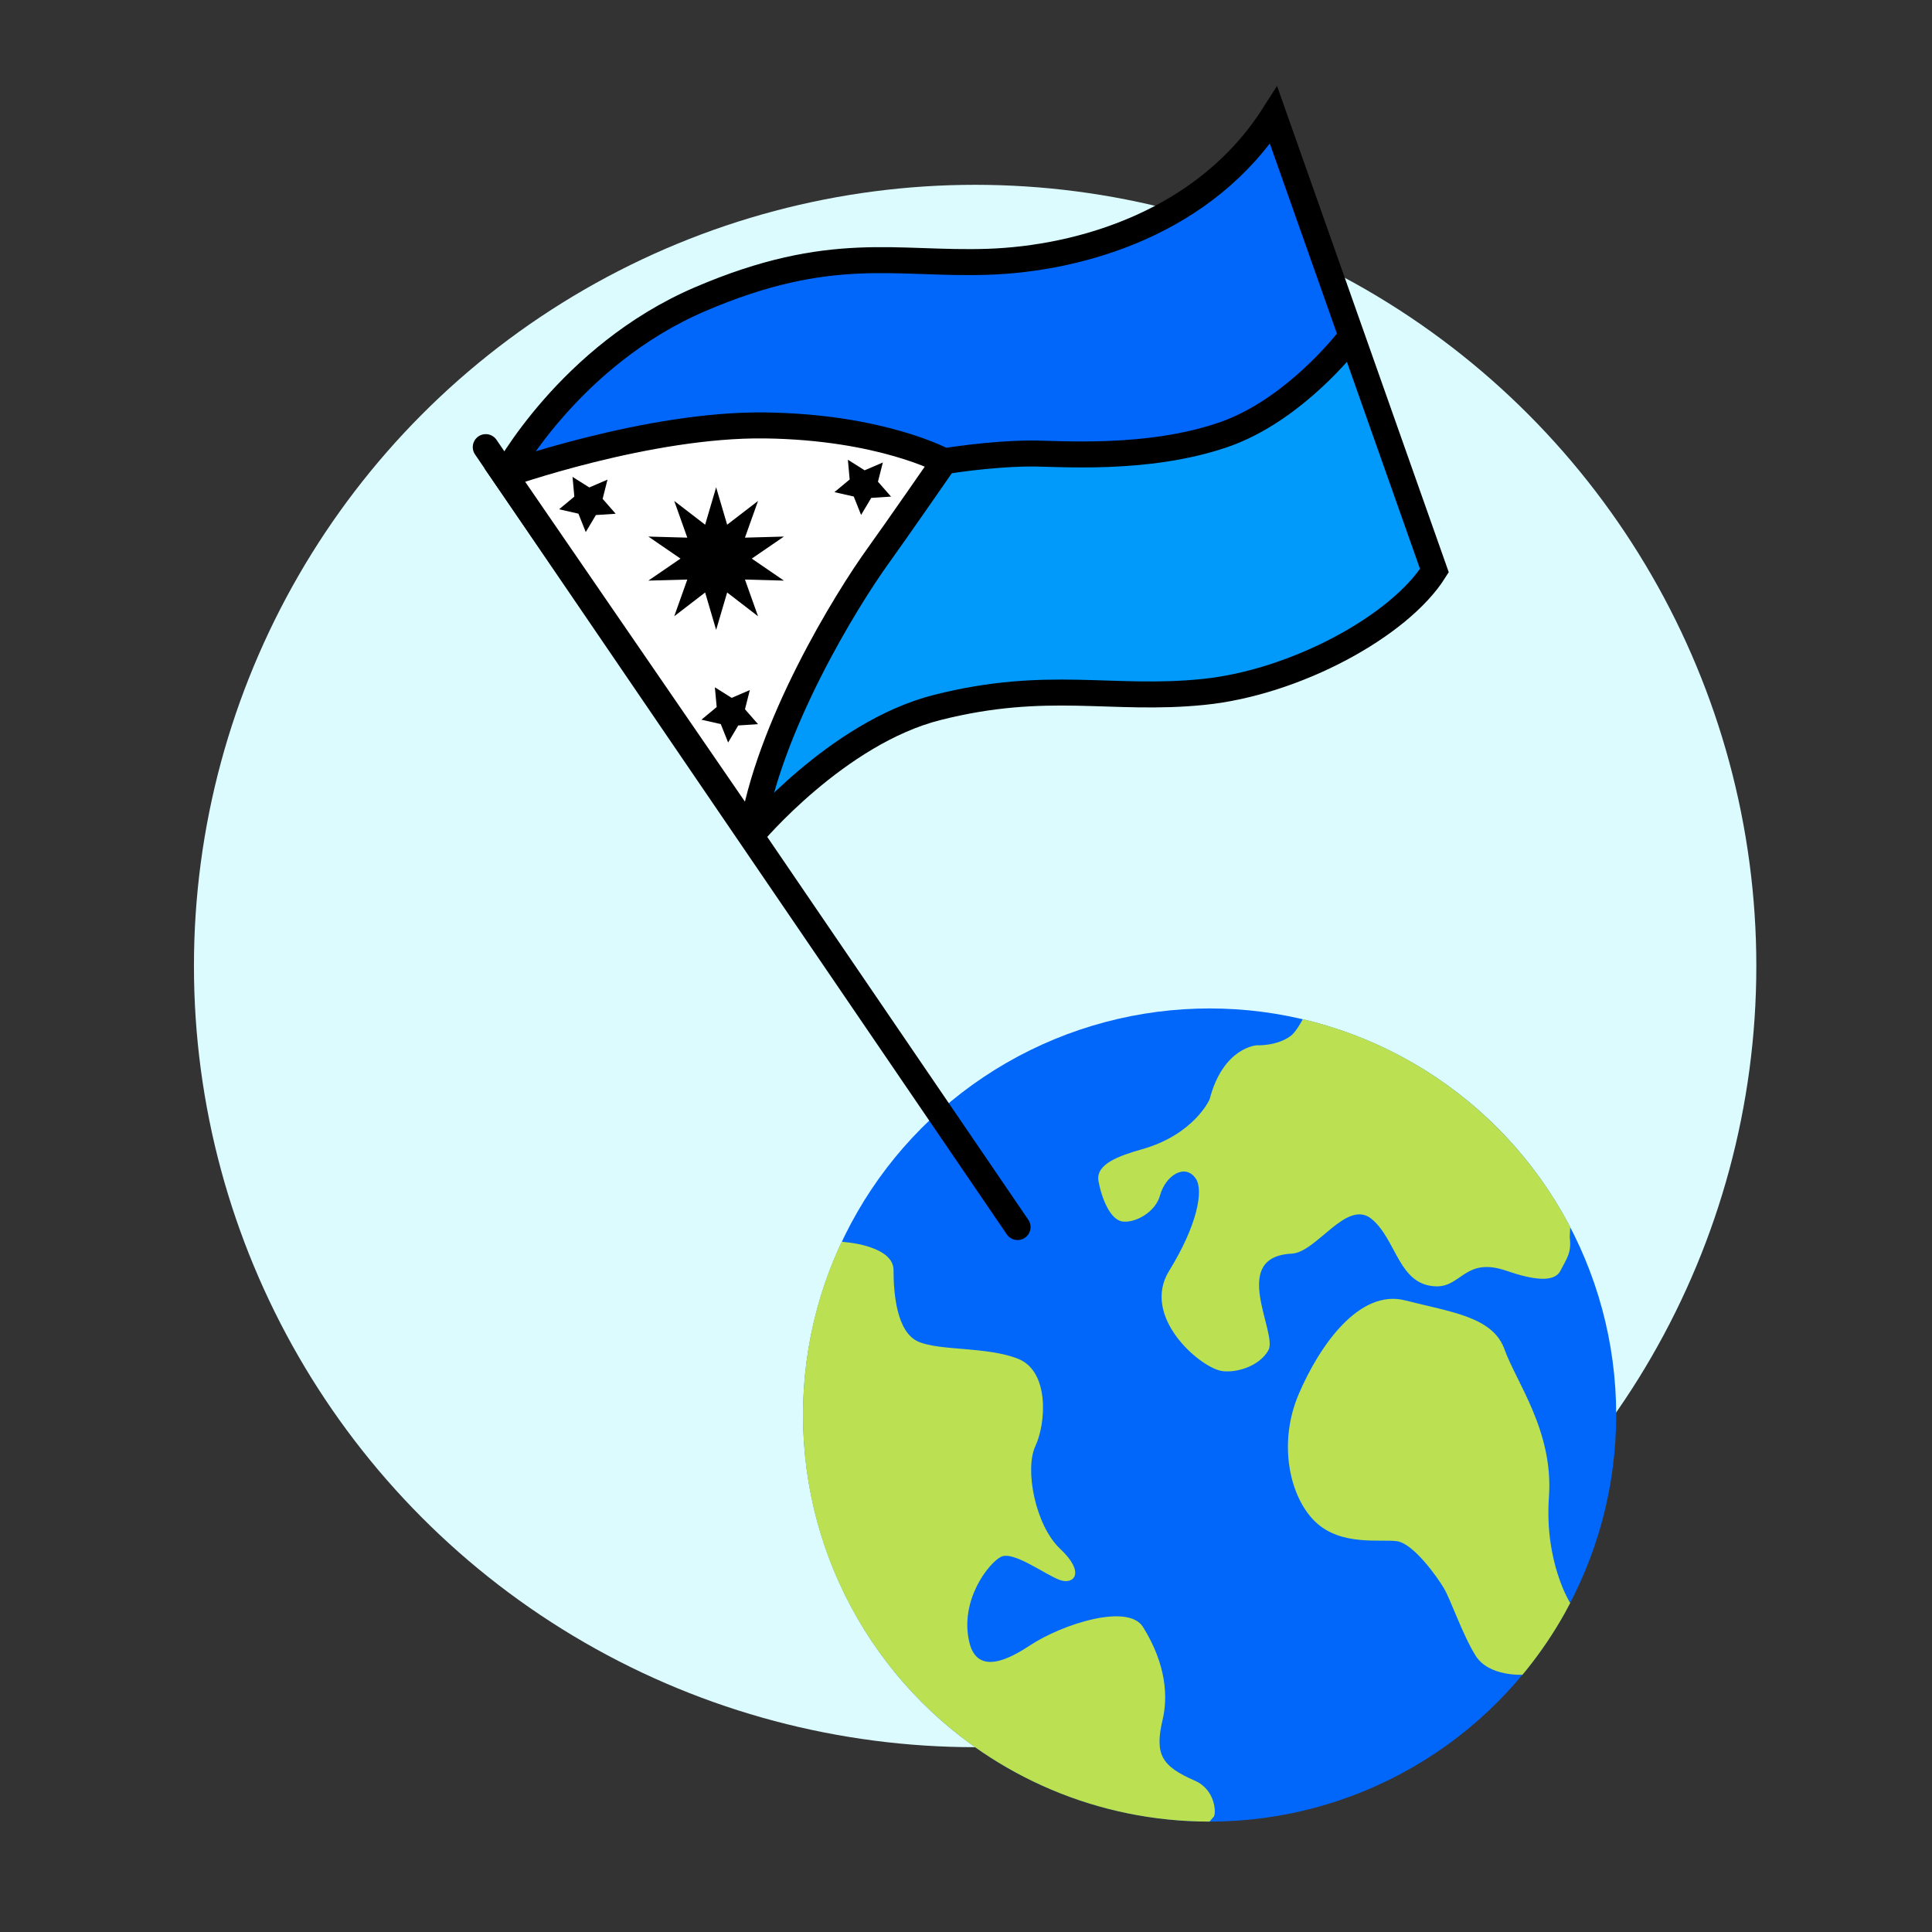
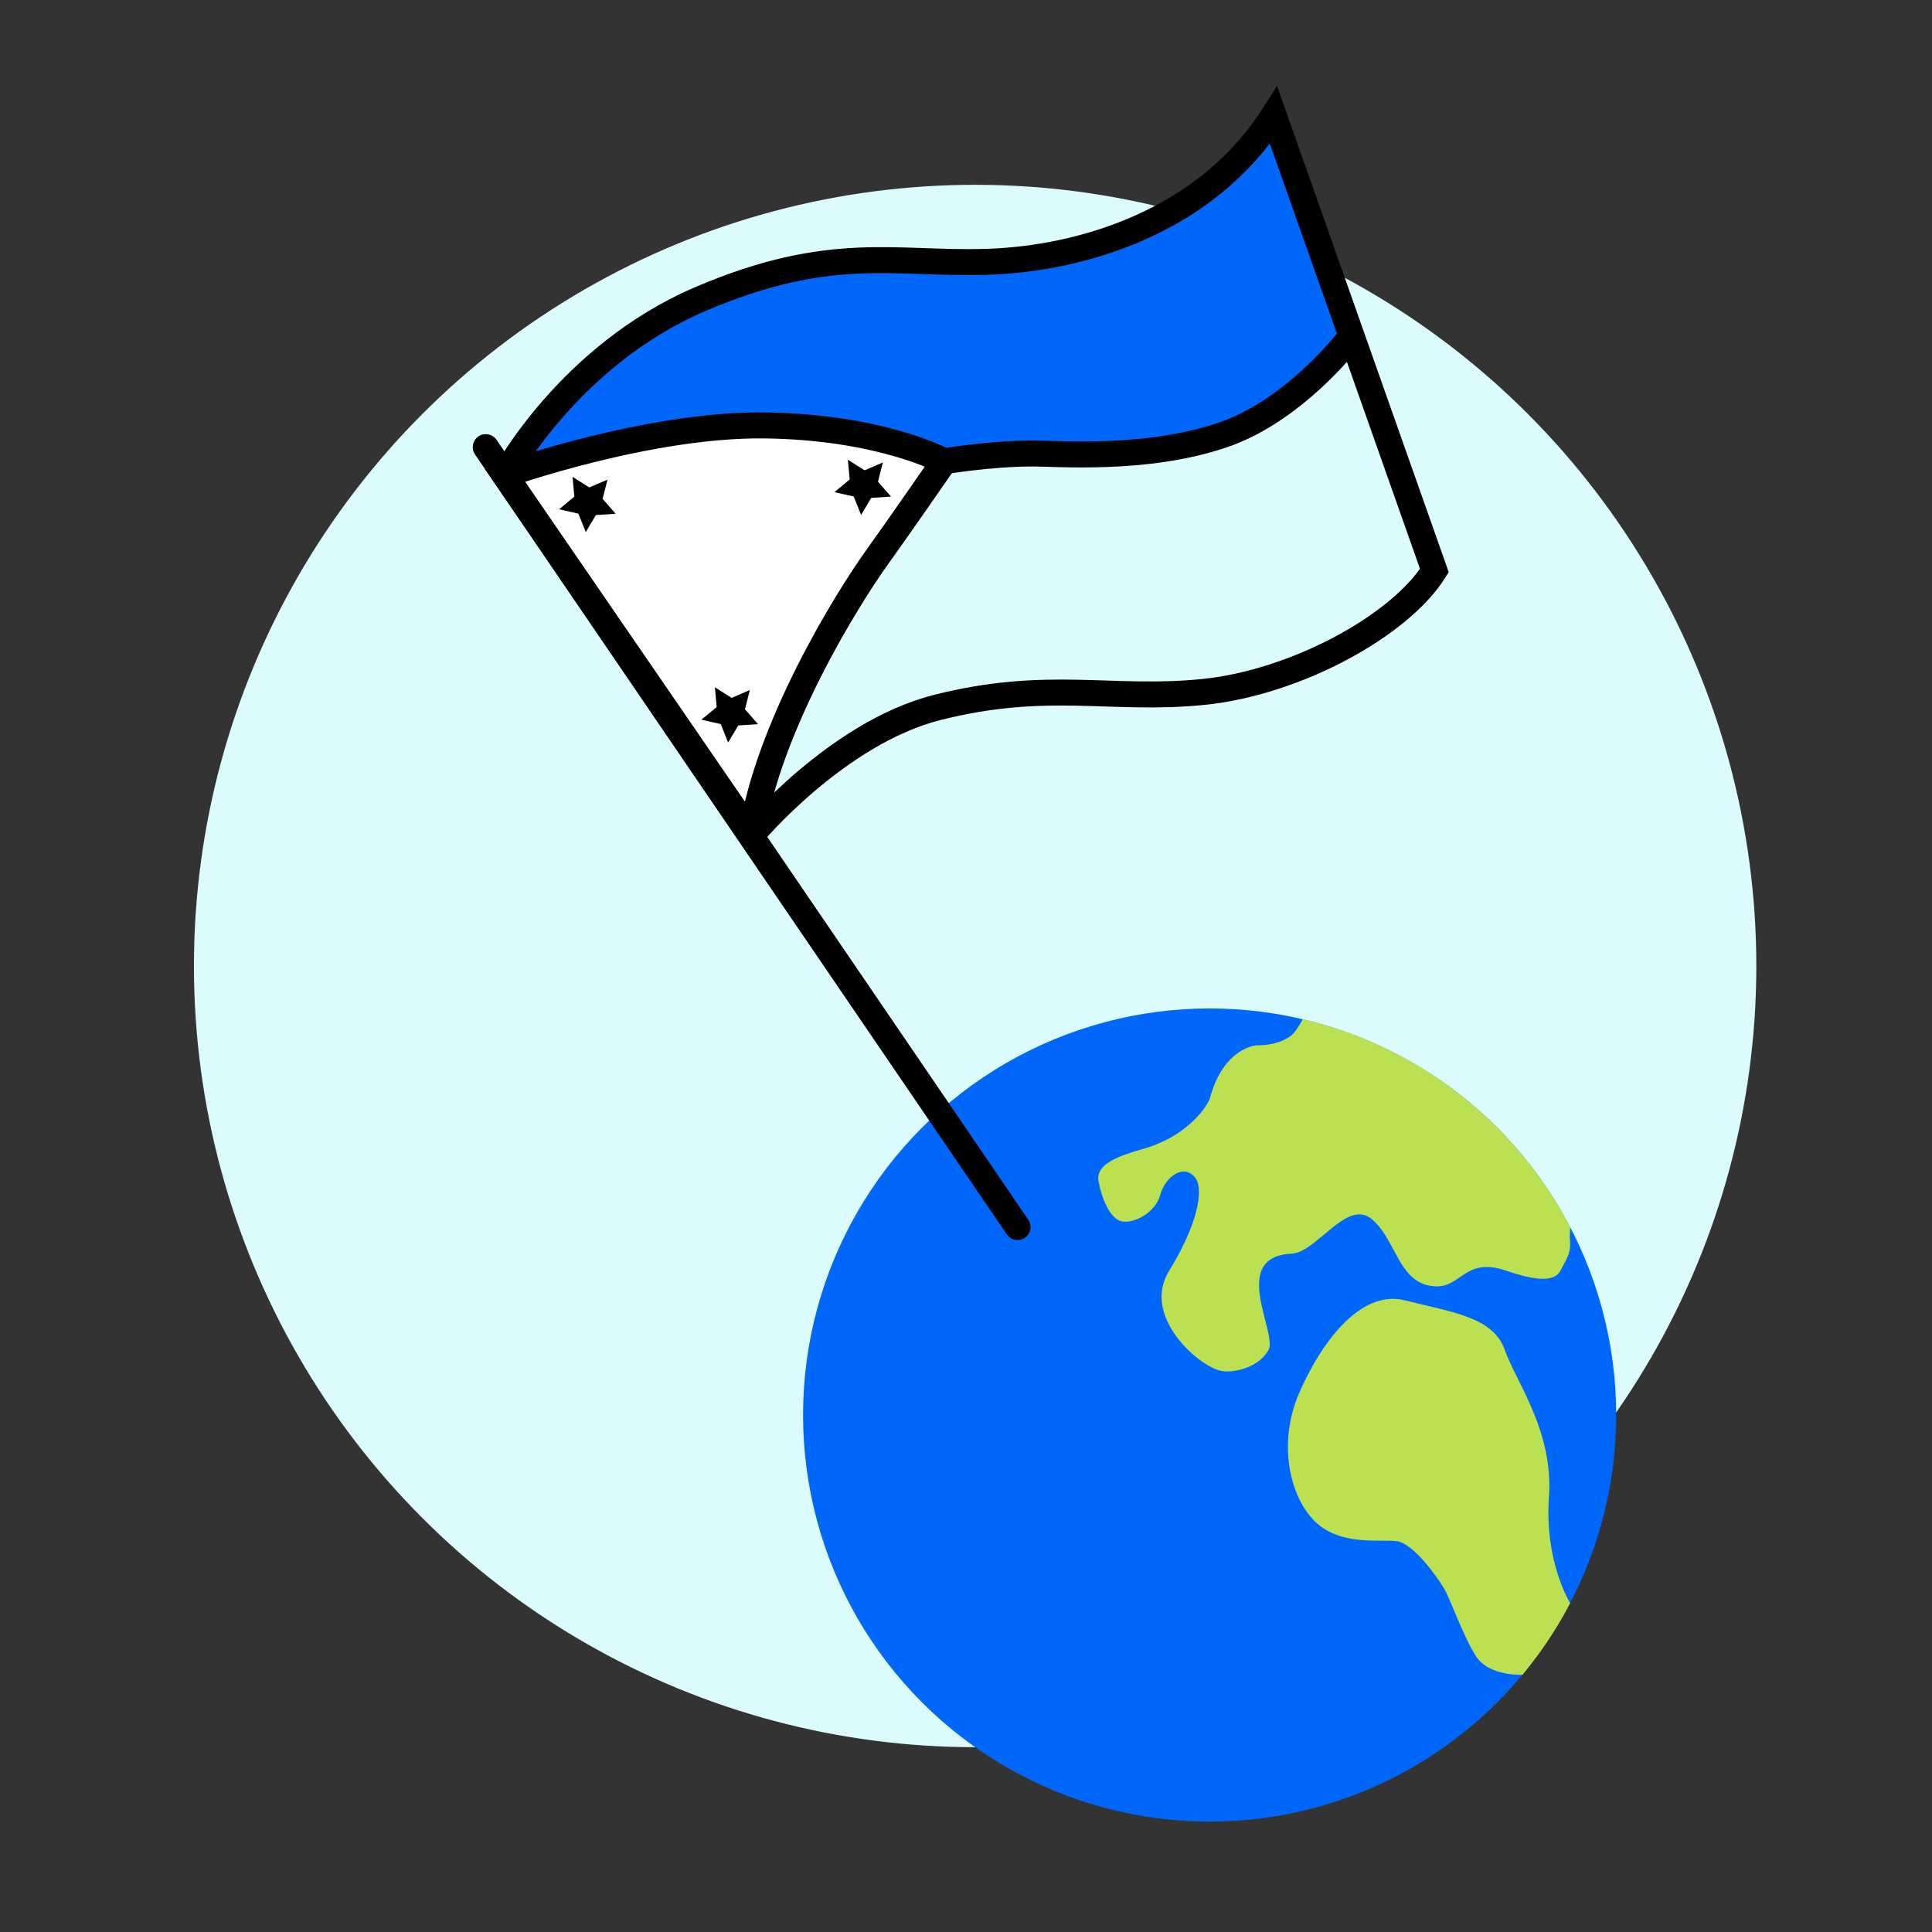
<svg xmlns="http://www.w3.org/2000/svg" id="Layer_1" x="0px" y="0px" viewBox="0 0 700 700" style="enable-background:new 0 0 700 700;" xml:space="preserve">
  <rect x="0" y="0" width="700" height="700" fill="#333333" stroke="none" />
  <style type="text/css">	.st0{fill:#DBFBFF;}	.st1{fill:#0199FA;}	.st2{fill:#0166FA;}	.st3{fill:none;stroke:#BBE153;stroke-width:9.413;stroke-linecap:round;stroke-linejoin:round;stroke-dasharray:21.72,32.579;}	.st4{fill:#BBE153;}	.st5{fill:#DEF297;}	.st6{fill:none;stroke:#000000;stroke-width:9.413;stroke-miterlimit:10;}	.st7{fill:#FFFFFF;stroke:#000000;stroke-width:9.413;stroke-linecap:round;stroke-linejoin:round;stroke-miterlimit:10;}	.st8{fill:#0166FA;stroke:#000000;stroke-width:9.041;stroke-linecap:round;stroke-miterlimit:10;}	.st9{fill:#0166FA;stroke:#000000;stroke-width:9.413;stroke-linecap:round;stroke-miterlimit:10;}	.st10{fill:none;stroke:#000000;stroke-width:9.413;stroke-linecap:round;stroke-miterlimit:10;}	.st11{opacity:0.62;fill:#0166FA;}	.st12{fill:none;stroke:#000000;stroke-width:14.114;stroke-linecap:round;stroke-linejoin:round;stroke-miterlimit:10;}	.st13{fill:#FFFFFF;stroke:#000000;stroke-width:9.413;stroke-miterlimit:10;}	.st14{fill:none;stroke:#0166FA;stroke-width:10;stroke-miterlimit:10;}	.st15{fill:#BBE153;stroke:#000000;stroke-width:9.413;stroke-miterlimit:10;}	.st16{fill:#DBFBFF;stroke:#000000;stroke-width:9.413;stroke-miterlimit:10;}	.st17{fill:#DBFBFF;stroke:#000000;stroke-width:9.049;stroke-miterlimit:10;}	.st18{fill:#FFFFFF;stroke:#000000;stroke-width:9.049;stroke-miterlimit:10;}	.st19{fill:#0166FA;stroke:#000000;stroke-width:9.505;stroke-miterlimit:10;}	.st20{fill:#FFFFFF;}	.st21{fill:#0166FA;stroke:#000000;stroke-width:11.565;stroke-miterlimit:10;}	.st22{fill:#DEF297;stroke:#000000;stroke-width:9.413;stroke-linecap:round;stroke-miterlimit:10;}	.st23{fill:#BBE153;stroke:#000000;stroke-width:9.413;stroke-linecap:round;stroke-miterlimit:10;}	.st24{fill:none;stroke:#BBE153;stroke-width:9.413;stroke-linecap:round;stroke-miterlimit:10;}	.st25{fill:#FFFFFF;stroke:#000000;stroke-width:9.413;stroke-linecap:round;stroke-miterlimit:10;}	.st26{fill:none;stroke:#BBE153;stroke-width:9.413;stroke-linecap:round;stroke-linejoin:round;stroke-miterlimit:10;}	.st27{fill:none;stroke:#0166FA;stroke-width:9.05;stroke-miterlimit:10;}	.st28{fill:#DBFBFF;stroke:#000000;stroke-width:9.413;stroke-linecap:round;stroke-linejoin:round;stroke-miterlimit:10;}	.st29{fill:#DBFBFF;stroke:#000000;stroke-width:8.917;stroke-miterlimit:10;}	.st30{fill:#BBE153;stroke:#000000;stroke-width:9.049;stroke-miterlimit:10;}	.st31{fill:#DBFBFF;stroke:#000000;stroke-width:9.049;stroke-linecap:round;stroke-linejoin:round;stroke-miterlimit:10;}	.st32{fill:none;stroke:#000000;stroke-width:9.049;stroke-linecap:round;stroke-linejoin:round;stroke-miterlimit:10;}	.st33{fill:#0166FA;stroke:#000000;stroke-width:9.049;stroke-linecap:round;stroke-miterlimit:10;}	.st34{fill:none;stroke:#000000;stroke-width:9.412;stroke-miterlimit:10;}	.st35{fill:none;stroke:#000000;stroke-width:9.413;stroke-linecap:round;stroke-linejoin:round;stroke-miterlimit:10;}	.st36{fill:none;stroke:#000000;stroke-width:10.425;stroke-linecap:round;stroke-linejoin:round;stroke-miterlimit:10;}	.st37{fill:#FFFFFF;stroke:#000000;stroke-width:10.425;stroke-linecap:round;stroke-linejoin:round;stroke-miterlimit:10;}	.st38{fill:#FFFFFF;stroke:#000000;stroke-width:8.316;stroke-miterlimit:10;}	.st39{fill:#DEF297;stroke:#000000;stroke-width:9.049;stroke-linecap:round;stroke-linejoin:round;stroke-miterlimit:10;}	.st40{fill:#BBE153;stroke:#000000;stroke-width:9.413;stroke-linecap:round;stroke-linejoin:round;stroke-miterlimit:10;}	.st41{fill:#BBE153;stroke:#000000;stroke-width:9.049;stroke-linecap:round;stroke-linejoin:round;stroke-miterlimit:10;}</style>
  <circle class="st0" cx="353.31" cy="350" r="283.04" />
-   <path class="st1" d="M272.34,302.31c0,0,30.73-36.77,66.97-45.96c40.09-10.16,63.25-2.26,96.56-5.65 c33.32-3.39,71.01-23.85,83.66-43.96L461.29,41.8c-24.85,38.93-70.02,51.92-103.49,53.05s-56.89-6.78-104.32,13.55 s-70.62,63.66-70.62,63.66L272.34,302.31z" />
  <path class="st2" d="M342.32,167.13c0,0,15.67-2.68,31.06-2.82c9.72-0.09,42.07,2.82,70.02-6.78c22.32-7.66,40.22-27.71,46.37-35.6 l-28.3-80.13c-24.85,38.93-70.02,51.92-103.49,53.05s-56.89-6.78-104.32,13.55s-70.62,63.66-70.62,63.66l3.84-1.3 c0,0,48.15-17.18,90.5-16.62c42.35,0.56,60.75,11.04,60.75,11.04L342.32,167.13z" />
  <g>
    <circle class="st2" cx="438.27" cy="512.69" r="147.31" />
    <path class="st4" d="M568.91,580.81c0,0-9.39-14.78-7.7-38.5c1.69-23.72-11.86-41.51-16.09-53.39s-19.48-13.52-35.99-17.76  s-30.92,16.09-38.55,33.88c-7.62,17.79-3.39,37.27,5.93,46.28s23.72,6.24,29.65,7.09s14.4,12.71,16.94,16.94  c2.54,4.24,6.78,16.94,11.56,24.56c4.79,7.62,16.96,6.88,16.96,6.88l1.48-1.8c5.15-6.4,9.78-13.24,13.81-20.45L568.91,580.81z" />
-     <path class="st4" d="M439.79,658.2c0.85-1.04,0.73-9.7-6.86-13.02c-12.05-5.27-14.68-9.41-11.67-22.21  c1.83-7.78,1.53-19.66-7.15-33.51c-5.44-8.67-29.24-0.99-40.81,6.62c-6.9,4.55-19.05,11.45-22.07-0.97  c-3.68-15.18,6.96-28.8,11.48-31.06c4.52-2.26,16.38,6.78,21.46,8.47c5.08,1.69,9.04-2.82,0-11.29  c-9.04-8.47-12.99-28.8-9.04-37.27c3.95-8.47,5.08-27.11-6.21-31.62s-28.24-2.82-36.14-6.21c-7.91-3.39-9.04-17.51-9.04-25.98  s-16.38-9.98-16.38-9.98l-2.41-0.27c-3.21,6.8-5.92,13.89-8.07,21.22c-3.87,13.18-5.95,27.14-5.95,41.57  c0,81.36,65.95,147.31,147.31,147.31L439.79,658.2z" />
    <path class="st4" d="M568.92,444.56c-19.56-37.43-54.74-65.41-96.89-75.3c0,0-2.36,4.53-4.28,5.99  c-5.08,3.86-12.42,3.48-12.42,3.48s-12.14,0.66-17.07,19.58c0,0-5.53,12.71-24.44,18.07c-8.31,2.36-16.94,5.36-15.81,11.58  c1.13,6.21,4.24,14.05,8.75,14.62s11.86-3.29,13.55-9.5c1.94-7.1,9.07-11.84,12.99-5.97c2.82,4.24,0.47,16.87-9.7,33.33  c-10.16,16.46,10.64,34.52,18.67,36.22c4.72,1,13.78-1.22,17.29-7.43c3.51-6.21-14.4-33.88,8.47-35.01  c9.06-0.45,19.95-20.04,28.99-12.52s9.69,23.96,23.25,24.37c9.32,0.28,10.57-10.8,25.58-5.63c9.36,3.22,17.24,4.44,19.5,0  c2.26-4.44,4.14-6.51,3.39-12.15L568.92,444.56z" />
  </g>
  <line class="st10" x1="368.68" y1="444.59" x2="176" y2="162" />
  <path class="st10" d="M272.52,302.31c0,0,30.73-36.77,66.97-45.96c40.09-10.16,63.25-2.26,96.56-5.65 c33.32-3.39,71.01-23.85,83.66-43.96L461.47,41.8c-24.85,38.93-70.02,51.92-103.49,53.05s-56.89-6.78-104.32,13.55 s-70.62,63.66-70.62,63.66L272.52,302.31z" />
  <path class="st25" d="M272.34,302.31c5.87-38.75,34.22-84.92,46.08-101.3c5.66-7.82,23.72-33.88,23.72-33.88 s-22.59-12.42-64.94-12.99c-42.35-0.56-94.34,17.92-94.34,17.92L272.34,302.31z" />
  <path class="st10" d="M342.14,167.13c0,0,15.67-2.68,31.06-2.82c9.72-0.09,42.07,2.82,70.02-6.78c22.32-7.66,40.22-27.71,46.37-35.6 " />
-   <polygon points="259.47,176.57 263.46,190.11 274.65,181.5 269.91,194.8 284.03,194.41 272.38,202.39 284.03,210.37 269.91,209.98  274.65,223.28 263.46,214.67 259.47,228.22 255.48,214.67 244.29,223.28 249.02,209.98 234.91,210.37 246.56,202.39 234.91,194.41  249.02,194.8 244.29,181.5 255.48,190.11 " />
  <polygon points="220.11,173.78 218.34,180.74 223.07,186.14 215.91,186.61 212.23,192.78 209.57,186.11 202.57,184.52  208.09,179.93 207.44,172.78 213.51,176.61 " />
  <polygon points="319.87,167.57 318.1,174.53 322.84,179.93 315.67,180.4 311.99,186.57 309.33,179.9 302.33,178.31 307.85,173.72  307.2,166.57 313.27,170.4 " />
  <polygon points="271.68,250.02 269.92,256.98 274.65,262.38 267.48,262.85 263.81,269.02 261.15,262.35 254.14,260.76  259.67,256.17 259.01,249.02 265.09,252.85 " />
</svg>